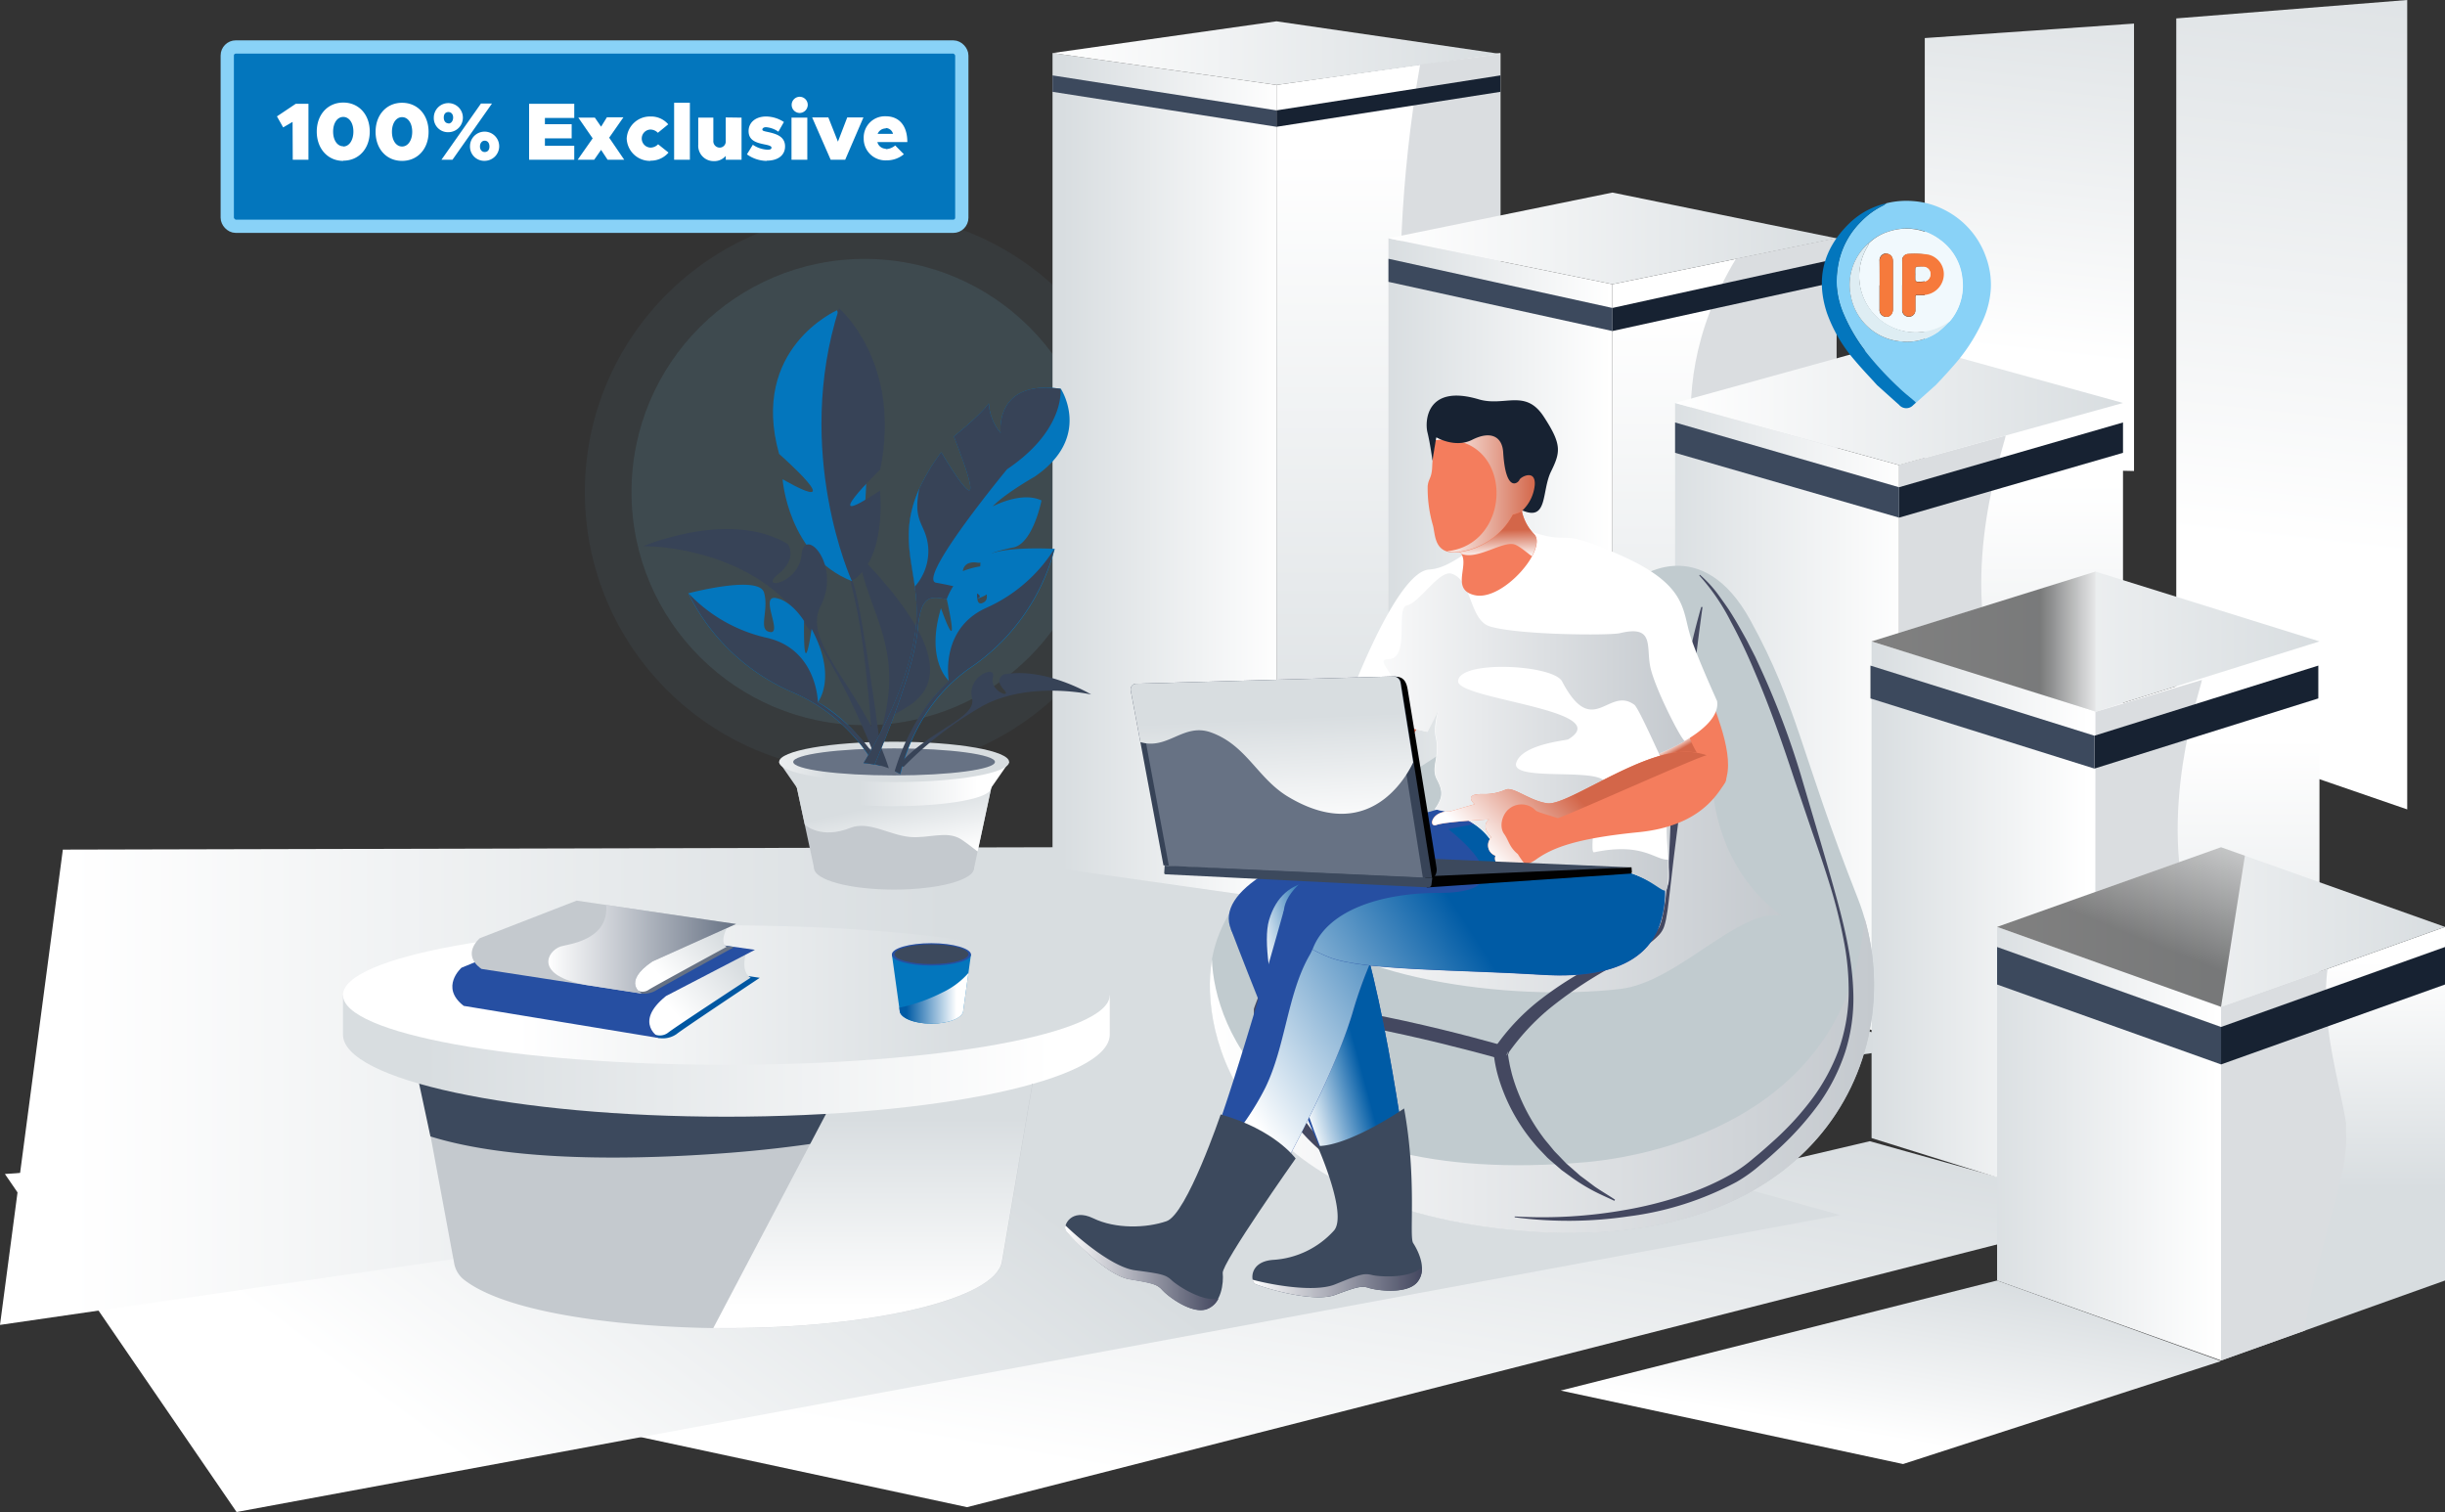
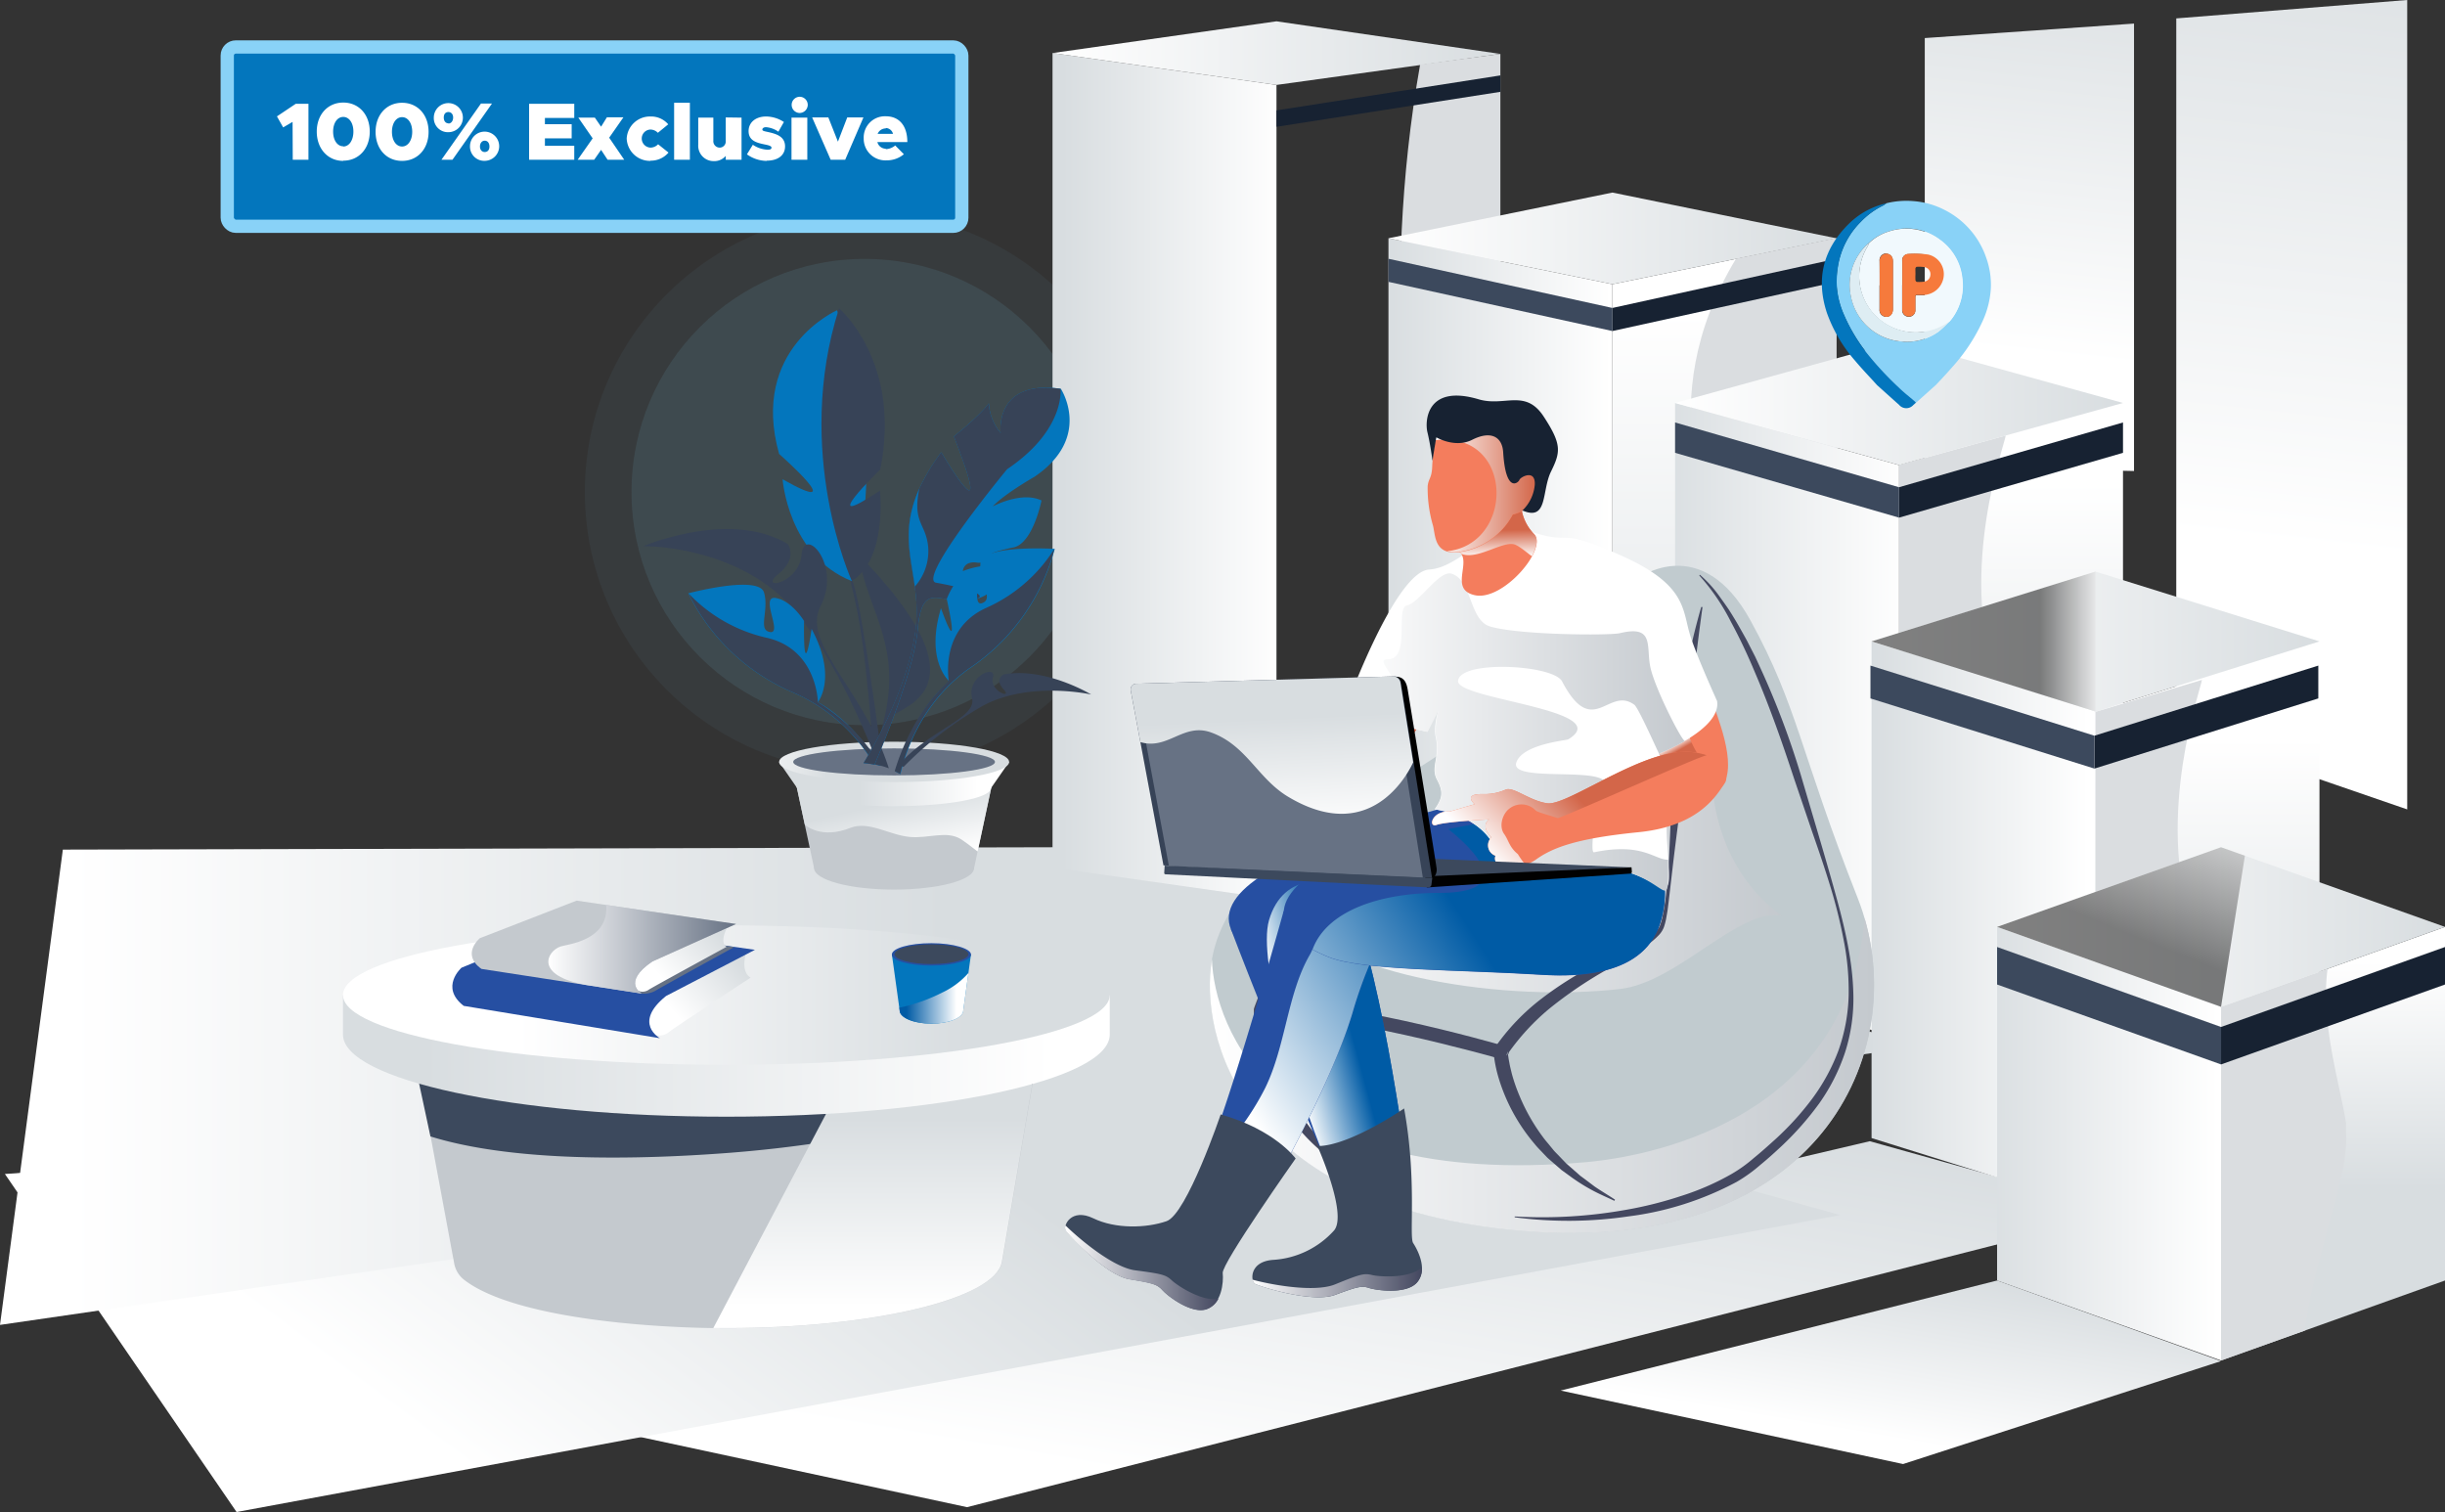
<svg xmlns="http://www.w3.org/2000/svg" xmlns:xlink="http://www.w3.org/1999/xlink" id="Layer_1" data-name="Layer 1" viewBox="0 0 443.9 274.51">
  <rect x="0" y="0" width="443.9" height="274.51" fill="#333333" stroke="none" />
  <defs>
    <style>.cls-1,.cls-2,.cls-68{fill:#89d2f7;}.cls-1{opacity:0.1;}.cls-1,.cls-2,.cls-24,.cls-28{isolation:isolate;}.cls-2{opacity:0.05;}.cls-3{fill:url(#linear-gradient);}.cls-4{fill:url(#linear-gradient-2);}.cls-5{fill:url(#linear-gradient-3);}.cls-6{fill:url(#linear-gradient-4);}.cls-7{fill:url(#linear-gradient-5);}.cls-8{fill:url(#linear-gradient-6);}.cls-9{fill:url(#linear-gradient-7);}.cls-10{fill:url(#linear-gradient-8);}.cls-11{fill:url(#linear-gradient-9);}.cls-12{fill:#dadde0;}.cls-13{fill:#172232;}.cls-14{fill:#3c495d;}.cls-15{fill:url(#linear-gradient-10);}.cls-16{fill:url(#linear-gradient-11);}.cls-17{fill:url(#linear-gradient-12);}.cls-18{fill:url(#linear-gradient-13);}.cls-19{fill:url(#linear-gradient-14);}.cls-20{fill:url(#linear-gradient-15);}.cls-21{fill:url(#linear-gradient-16);}.cls-22{fill:url(#linear-gradient-17);}.cls-23{fill:url(#linear-gradient-18);}.cls-24,.cls-28{opacity:0.5;}.cls-24{fill:url(#linear-gradient-19);}.cls-25{fill:url(#linear-gradient-20);}.cls-26{fill:url(#linear-gradient-21);}.cls-27{fill:url(#linear-gradient-22);}.cls-28{fill:url(#linear-gradient-23);}.cls-29{fill:#c4c9ce;}.cls-30{fill:url(#linear-gradient-24);}.cls-31{fill:url(#linear-gradient-25);}.cls-32{fill:url(#linear-gradient-26);}.cls-33{fill:url(#linear-gradient-27);}.cls-34{fill:#677284;}.cls-35{fill:#374357;}.cls-36{fill:#0376bd;}.cls-37{fill:#c1cbcf;}.cls-38{fill:url(#linear-gradient-28);}.cls-39{fill:url(#linear-gradient-29);}.cls-40{fill:#444860;}.cls-41{fill:#264fa2;}.cls-42{fill:url(#linear-gradient-30);}.cls-43{fill:url(#linear-gradient-31);}.cls-44{fill:url(#linear-gradient-32);}.cls-45{fill:url(#linear-gradient-33);}.cls-46{fill:url(#linear-gradient-34);}.cls-47{fill:#f47d5d;}.cls-48{fill:url(#linear-gradient-35);}.cls-49{fill:url(#linear-gradient-36);}.cls-50{fill:#fff;}.cls-51{fill:url(#linear-gradient-37);}.cls-52{fill:url(#linear-gradient-38);}.cls-53{fill:url(#linear-gradient-39);}.cls-54{fill:url(#linear-gradient-40);}.cls-55{fill:url(#linear-gradient-41);}.cls-56{fill:#010101;}.cls-57{fill:url(#linear-gradient-42);}.cls-58{fill:url(#linear-gradient-43);}.cls-59{fill:url(#linear-gradient-44);}.cls-60{fill:url(#linear-gradient-45);}.cls-61{fill:url(#linear-gradient-46);}.cls-62{fill:#0057a2;}.cls-63{fill:url(#linear-gradient-47);}.cls-64{fill:url(#linear-gradient-48);}.cls-65{fill:url(#linear-gradient-49);}.cls-66{fill:url(#linear-gradient-50);}.cls-67{fill:none;stroke:#89d2f7;stroke-width:2.41px;}.cls-69{fill:#9be59d;}.cls-70{fill:#f1f9fd;}.cls-71{fill:#deedf3;}.cls-72{fill:#f67a3c;}.cls-73{fill:#eff8fc;}</style>
    <linearGradient id="linear-gradient" x1="341.41" y1="15.09" x2="347.03" y2="48.29" gradientTransform="matrix(1, 0, 0, -1, 0, 276)" gradientUnits="userSpaceOnUse">
      <stop offset="0" stop-color="#fff" />
      <stop offset="0.95" stop-color="#d8dde0" />
    </linearGradient>
    <linearGradient id="linear-gradient-2" x1="243.69" y1="1.76" x2="258.31" y2="88.12" xlink:href="#linear-gradient" />
    <linearGradient id="linear-gradient-3" x1="114.32" y1="-12.42" x2="177.4" y2="72.46" xlink:href="#linear-gradient" />
    <linearGradient id="linear-gradient-4" x1="12.86" y1="78.82" x2="180.09" y2="78.82" xlink:href="#linear-gradient" />
    <linearGradient id="linear-gradient-5" x1="413.47" y1="177.16" x2="427.15" y2="301.45" gradientTransform="matrix(1, 0, 0, -1, 0, 276)" gradientUnits="userSpaceOnUse">
      <stop offset="0" stop-color="#fff" />
      <stop offset="1" stop-color="#d8dde0" />
    </linearGradient>
    <linearGradient id="linear-gradient-6" x1="366.47" y1="211.85" x2="375.18" y2="291.01" xlink:href="#linear-gradient-5" />
    <linearGradient id="linear-gradient-7" x1="252.08" y1="248.71" x2="252.08" y2="121.49" xlink:href="#linear-gradient-5" />
    <linearGradient id="linear-gradient-8" x1="233.12" y1="189.55" x2="192.88" y2="189.55" xlink:href="#linear-gradient-5" />
    <linearGradient id="linear-gradient-9" x1="191.09" y1="266.36" x2="272.41" y2="266.36" xlink:href="#linear-gradient-5" />
    <linearGradient id="linear-gradient-10" x1="313.07" y1="219.16" x2="313.07" y2="113.8" xlink:href="#linear-gradient-5" />
    <linearGradient id="linear-gradient-11" x1="292.51" y1="167.25" x2="251.7" y2="167.25" xlink:href="#linear-gradient-5" />
    <linearGradient id="linear-gradient-12" x1="252.08" y1="232.72" x2="333.4" y2="232.72" xlink:href="#linear-gradient-5" />
    <linearGradient id="linear-gradient-13" x1="365.11" y1="188.38" x2="365.11" y2="106.2" xlink:href="#linear-gradient-5" />
    <linearGradient id="linear-gradient-14" x1="346.31" y1="145.23" x2="300.49" y2="145.23" xlink:href="#linear-gradient-5" />
    <linearGradient id="linear-gradient-15" x1="304.12" y1="202.82" x2="385.44" y2="202.82" xlink:href="#linear-gradient-5" />
    <linearGradient id="linear-gradient-16" x1="400.78" y1="141.96" x2="400.78" y2="70.08" xlink:href="#linear-gradient-5" />
    <linearGradient id="linear-gradient-17" x1="379.12" y1="108.11" x2="339.43" y2="108.11" xlink:href="#linear-gradient-5" />
    <linearGradient id="linear-gradient-18" x1="339.79" y1="159.53" x2="421.11" y2="159.53" xlink:href="#linear-gradient-5" />
    <linearGradient id="linear-gradient-19" x1="381.8" y1="159.53" x2="370.37" y2="159.53" gradientTransform="matrix(1, 0, 0, -1, 0, 276)" gradientUnits="userSpaceOnUse">
      <stop offset="0" stop-color="#fff" />
      <stop offset="1" stop-color="#010101" />
    </linearGradient>
    <linearGradient id="linear-gradient-20" x1="423.57" y1="101.46" x2="423.57" y2="60.3" xlink:href="#linear-gradient-5" />
    <linearGradient id="linear-gradient-21" x1="402.68" y1="68.36" x2="358.99" y2="68.36" xlink:href="#linear-gradient-5" />
    <linearGradient id="linear-gradient-22" x1="362.58" y1="107.69" x2="443.9" y2="107.69" xlink:href="#linear-gradient-5" />
    <linearGradient id="linear-gradient-23" x1="398.17" y1="138.43" x2="385.42" y2="106.71" xlink:href="#linear-gradient-19" />
    <linearGradient id="linear-gradient-24" x1="165.75" y1="84.45" x2="163.22" y2="95.85" gradientTransform="matrix(1, 0, 0, -1, 0.06, 241.24)" xlink:href="#linear-gradient-5" />
    <linearGradient id="linear-gradient-25" x1="177.49" y1="100.45" x2="155.93" y2="100.45" gradientTransform="matrix(1, 0, 0, -1, 0.06, 241.24)" xlink:href="#linear-gradient-5" />
    <linearGradient id="linear-gradient-26" x1="177.56" y1="132.89" x2="156" y2="132.89" xlink:href="#linear-gradient-5" />
    <linearGradient id="linear-gradient-27" x1="133.18" y1="102.92" x2="150.1" y2="102.92" gradientTransform="matrix(1, 0, 0, -1, 0.06, 241.24)" xlink:href="#linear-gradient-5" />
    <linearGradient id="linear-gradient-28" x1="219.59" y1="45.96" x2="340.19" y2="45.96" gradientTransform="matrix(1, 0, 0, -1, 0.06, 241.24)" gradientUnits="userSpaceOnUse">
      <stop offset="0" stop-color="#fff" />
      <stop offset="1" stop-color="#c4c9ce" />
    </linearGradient>
    <linearGradient id="linear-gradient-29" x1="231.8" y1="90.1" x2="323.5" y2="90.1" xlink:href="#linear-gradient-28" />
    <linearGradient id="linear-gradient-30" x1="233.59" y1="50.98" x2="245.26" y2="54.13" gradientTransform="matrix(1, 0, 0, -1, 0.06, 241.24)" gradientUnits="userSpaceOnUse">
      <stop offset="0" stop-color="#fff" />
      <stop offset="1" stop-color="#005ba5" />
    </linearGradient>
    <linearGradient id="linear-gradient-31" x1="227.3" y1="8.43" x2="258.05" y2="8.43" gradientTransform="matrix(1, 0, 0, -1, 0.06, 241.24)" gradientUnits="userSpaceOnUse">
      <stop offset="0" stop-color="#fff" />
      <stop offset="1" stop-color="#444860" />
    </linearGradient>
    <linearGradient id="linear-gradient-32" x1="224.62" y1="42.26" x2="268.24" y2="70.48" xlink:href="#linear-gradient-30" />
    <linearGradient id="linear-gradient-33" x1="224.02" y1="42.98" x2="267.69" y2="71.24" xlink:href="#linear-gradient-30" />
    <linearGradient id="linear-gradient-34" x1="193.31" y1="11.06" x2="221.21" y2="11.06" xlink:href="#linear-gradient-31" />
    <linearGradient id="linear-gradient-35" x1="306.37" y1="107.82" x2="307.19" y2="106.36" gradientTransform="matrix(1, 0, 0, -1, 0.06, 241.24)" gradientUnits="userSpaceOnUse">
      <stop offset="0" stop-color="#fff" />
      <stop offset="1" stop-color="#d36649" />
    </linearGradient>
    <linearGradient id="linear-gradient-36" x1="220.42" y1="82.45" x2="242.35" y2="102.82" xlink:href="#linear-gradient-35" />
    <linearGradient id="linear-gradient-37" x1="260.92" y1="112.69" x2="261.65" y2="112.69" xlink:href="#linear-gradient-28" />
    <linearGradient id="linear-gradient-38" x1="244.48" y1="108.35" x2="305.78" y2="108.35" xlink:href="#linear-gradient-28" />
    <linearGradient id="linear-gradient-39" x1="271.06" y1="139.93" x2="270.95" y2="144.94" xlink:href="#linear-gradient-35" />
    <linearGradient id="linear-gradient-40" x1="260.53" y1="151.63" x2="278.87" y2="151.63" xlink:href="#linear-gradient-35" />
    <linearGradient id="linear-gradient-41" x1="271.17" y1="84.6" x2="284.74" y2="98.17" xlink:href="#linear-gradient-35" />
    <linearGradient id="linear-gradient-42" x1="223.16" y1="171.06" x2="225.94" y2="149.12" gradientTransform="matrix(1, 0, 0, -1, 0.06, 241.24)" gradientUnits="userSpaceOnUse">
      <stop offset="0" stop-color="#fff" />
      <stop offset="1" stop-color="#677284" />
    </linearGradient>
    <linearGradient id="linear-gradient-43" x1="231.8" y1="89.76" x2="230.85" y2="110.79" gradientTransform="matrix(1, 0, 0, -1, 0.06, 241.24)" xlink:href="#linear-gradient-5" />
    <linearGradient id="linear-gradient-44" x1="158.9" y1="4.04" x2="158.9" y2="38.16" gradientTransform="matrix(1, 0, 0, -1, 0.06, 241.24)" xlink:href="#linear-gradient-5" />
    <linearGradient id="linear-gradient-45" x1="190.85" y1="49.52" x2="76.82" y2="49.52" gradientTransform="matrix(1, 0, 0, -1, 0.06, 241.24)" xlink:href="#linear-gradient-5" />
    <linearGradient id="linear-gradient-46" x1="93.89" y1="60.54" x2="175.57" y2="60.54" gradientTransform="matrix(1, 0, 0, -1, 0.06, 241.24)" xlink:href="#linear-gradient-5" />
    <linearGradient id="linear-gradient-47" x1="122.51" y1="57.19" x2="133.57" y2="66.85" gradientTransform="matrix(1, 0, 0, -1, 0.06, 241.24)" xlink:href="#linear-gradient-5" />
    <linearGradient id="linear-gradient-48" x1="119.91" y1="63.84" x2="129.79" y2="72.47" gradientTransform="matrix(1, 0, 0, -1, 0.06, 241.24)" xlink:href="#linear-gradient-5" />
    <linearGradient id="linear-gradient-49" x1="99.5" y1="68.9" x2="133.57" y2="68.9" xlink:href="#linear-gradient-42" />
    <linearGradient id="linear-gradient-50" x1="173.61" y1="59.99" x2="164.51" y2="59.99" xlink:href="#linear-gradient-30" />
  </defs>
  <circle class="cls-1" cx="156.98" cy="89.33" r="42.33" />
  <circle class="cls-2" cx="156.98" cy="89.33" r="50.8" />
  <polygon class="cls-3" points="283.35 252.46 345.51 265.8 403.24 247.11 362.58 232.48 283.35 252.46" />
  <polygon class="cls-4" points="113.4 260.28 175.57 273.63 385.52 220.08 339.47 207.19 113.4 260.28" />
  <polygon class="cls-5" points="0.89 213.14 42.95 274.51 334.09 220.6 245.57 195.83 0.89 213.14" />
  <polygon class="cls-6" points="11.41 154.25 0 240.54 350.06 189.71 191.06 153.82 11.41 154.25" />
  <polygon class="cls-7" points="395.11 132.51 437.04 146.95 437.04 0 395.11 3.34 395.11 132.51" />
  <polygon class="cls-8" points="349.45 84.71 387.44 85.51 387.44 4.28 349.45 6.91 349.45 84.71" />
-   <polygon class="cls-9" points="231.75 163.28 272.41 157.5 272.41 9.63 231.75 15.42 231.75 163.28" />
  <polygon class="cls-10" points="191.09 157.5 231.75 163.28 231.75 15.42 191.09 9.63 191.09 157.5" />
  <polygon class="cls-11" points="191.09 9.63 231.75 15.42 272.41 9.79 231.75 3.87 191.09 9.63" />
  <path class="cls-12" d="M258.3,96c6.53,20.34-6,48.67-6.23,64.37l20.33-2.91V9.8l-14.57,1.91C250.42,53.54,256.29,89.76,258.3,96Z" />
  <polygon class="cls-13" points="231.75 23.02 272.41 16.67 272.41 13.69 231.75 20.04 231.75 23.02" />
-   <polygon class="cls-14" points="191.09 16.67 231.75 23.02 231.75 20.04 191.09 13.69 191.09 16.67" />
  <polygon class="cls-15" points="292.74 174.24 333.4 165.91 333.4 43.26 292.74 51.6 292.74 174.24" />
  <polygon class="cls-16" points="252.08 165.91 292.74 174.24 292.74 51.6 252.08 43.26 252.08 165.91" />
  <polygon class="cls-17" points="252.08 43.26 292.74 51.6 333.4 43.26 292.74 34.96 252.08 43.26" />
  <path class="cls-12" d="M313.06,101.06c6.53,20.33.23,53.31,0,69l20.33-4.13V43.24L315.16,47C299.25,73.44,311.06,94.79,313.06,101.06Z" />
  <polygon class="cls-13" points="292.74 60.1 333.4 51.17 333.4 46.98 292.74 55.91 292.74 60.1" />
  <polygon class="cls-14" points="252.08 51.17 292.74 60.1 292.74 55.91 252.08 46.98 252.08 51.17" />
  <polygon class="cls-18" points="344.78 188.38 385.44 177.09 385.44 73.16 344.78 84.44 344.78 188.38" />
  <path class="cls-12" d="M364.15,79.07l-19.38,5.36v104l24.1-6.69c15.83-35.31-4.64-52.35-6.65-58.62C355.69,102.74,363.92,80.86,364.15,79.07Z" />
  <polygon class="cls-19" points="304.12 177.09 344.78 188.38 344.78 84.44 304.12 73.16 304.12 177.09" />
  <polygon class="cls-20" points="304.12 73.16 344.78 84.44 385.44 73.16 344.78 61.92 304.12 73.16" />
  <polygon class="cls-13" points="344.78 93.98 385.44 82.21 385.44 76.7 344.78 88.46 344.78 93.98" />
  <polygon class="cls-14" points="304.12 82.21 344.78 93.98 344.78 88.46 304.12 76.7 304.12 82.21" />
  <polygon class="cls-21" points="380.45 219.34 421.11 206.62 421.11 116.45 380.45 129.18 380.45 219.34" />
  <polygon class="cls-22" points="339.79 206.62 380.45 219.34 380.45 129.18 339.79 116.45 339.79 206.62" />
  <polygon class="cls-23" points="339.79 116.45 380.45 129.18 421.11 116.45 380.45 103.77 339.79 116.45" />
  <polygon class="cls-24" points="380.45 129.18 380.45 103.77 339.79 116.45 380.45 129.18" />
  <path class="cls-12" d="M399.77,123.44l-19.32,5.8v90.1l18.33-5.75c15.82-21.15,1.12-39.44-.89-45.71C391.36,147.57,399.54,125.24,399.77,123.44Z" />
  <polygon class="cls-13" points="380.25 139.54 420.9 126.8 420.9 120.84 380.25 133.57 380.25 139.54" />
  <polygon class="cls-14" points="339.59 126.8 380.25 139.54 380.25 133.57 339.59 120.84 339.59 126.8" />
  <polygon class="cls-25" points="403.24 247 443.9 232.48 443.9 168.28 403.24 182.79 403.24 247" />
  <path class="cls-12" d="M425.94,203.93c-.18-1.17-.41-2.33-.65-3.48-1.32-6.39-2.86-12.62-3-19.2a35.4,35.4,0,0,1,.29-5.35l-19.33,6.9V247l15.21-5.43c1.18-9.6,4.64-19,6.7-28.38.14-.6.26-1.2.38-1.81a1.61,1.61,0,0,1,.07-.52c.17-1.35.32-2.7.38-4.05A25.17,25.17,0,0,1,425.94,203.93Z" />
  <polygon class="cls-26" points="362.58 232.48 403.24 247 403.24 182.79 362.58 168.28 362.58 232.48" />
  <polygon class="cls-27" points="362.58 168.28 403.24 182.79 443.9 168.28 403.24 153.82 362.58 168.28" />
  <polygon class="cls-28" points="362.58 168.28 403.24 182.79 407.57 155.36 403.24 153.82 362.58 168.28" />
  <polygon class="cls-13" points="403.24 193.25 443.9 178.74 443.9 171.93 403.24 186.45 403.24 193.25" />
  <polygon class="cls-14" points="362.58 178.74 403.24 193.25 403.24 186.45 362.58 171.93 362.58 178.74" />
  <path class="cls-29" d="M162.33,153.69c-8,0-14.53,1.75-14.53,3.91s6.5,3.91,14.53,3.91,14.52-1.75,14.52-3.91S170.35,153.69,162.33,153.69Z" />
  <path class="cls-29" d="M147.82,157.69h0c0,.52,6.5,1,14.51,1s14.5-.43,14.5-1h0l3.59-16.75H144.23Z" />
  <path class="cls-30" d="M146.12,149.73c.16.11,2.95,2.69,8.3.56,3.26-1.29,7,1.28,10.66,1.65,3.48.35,6.74-1.23,9.41.43.45.28,1.85,1.31,3,2.22l2.92-13.65H144.23Z" />
  <path class="cls-31" d="M144.84,143.24c0-1.1,7.83-2,17.49-2s17.48.89,17.48,2l3.4-4.9H141.44Z" />
  <ellipse class="cls-32" cx="162.33" cy="143.11" rx="17.56" ry="3.26" />
  <path class="cls-33" d="M162.33,134.66c-11.54,0-20.88,1.64-20.88,3.67s9.34,3.66,20.88,3.66,20.88-1.64,20.88-3.66S173.86,134.66,162.33,134.66Z" />
  <path class="cls-34" d="M162.33,135.87c-10.12,0-18.32,1.1-18.32,2.46s8.2,2.45,18.32,2.45,18.31-1.1,18.31-2.45S172.44,135.87,162.33,135.87Z" />
  <path class="cls-35" d="M154.39,105.39c1.8,7.43,2.78,12.81,4.33,33.37l1.44-.71s-3.82-29.63-5.5-32.88S154.36,105.24,154.39,105.39Z" />
  <path class="cls-36" d="M141.45,82.41s13.37,11.79.63,4.6c0,0,1,13.89,12.57,18.49,0,0,7.52-23.72-2.7-49.17C152,56.33,136.06,63.24,141.45,82.41Z" />
  <path class="cls-35" d="M159.8,85.24c4-19.49-7.46-29.27-7.46-29.27-8.36,26.12,2.31,49.5,2.31,49.5,6.45-3.88,5.12-16.41,5.12-16.41C147.57,97.17,159.8,85.24,159.8,85.24Z" />
  <path class="cls-35" d="M149,110c3.81-7.5-3-14.65-3.47-9.3s-7.93,6.54-4.24,3.54S143,98.76,143,98.76c-10.47-6.29-26.19.4-26.19.4s18.18-.29,28.27,12.66c6.82,8.75,11.83,20.43,14.36,27.08a14.33,14.33,0,0,1,1.93.59C156.74,124.94,145.45,116.94,149,110Z" />
  <path class="cls-35" d="M160.06,132.39c-.5,1.81-1.6,3.91-2.44,6.21a4.16,4.16,0,0,1,.86.13c1-2.72,2.38-6.58,2.7-8,.53-2.37,20.1-4-5.38-30.12C157.73,111.73,164.26,117.42,160.06,132.39Z" />
  <path class="cls-36" d="M148.49,127.48s3.61-4.45-1.14-13.29c0,0-1.52,10.81-1.37-1.45,0,0-2.24-3.71-5.16-4.17s1.31,6.52-1,6.18-.14-3.93-1.11-7.18-13.75.15-13.75.15a37.67,37.67,0,0,0,18.84,17.93,31.63,31.63,0,0,1,14.88,13.11c.4.08.79.18,1.17.28C157.48,135.29,153.64,130.35,148.49,127.48Z" />
  <path class="cls-35" d="M148.49,127.48s-.13-9.61-9.29-11.69A28,28,0,0,1,125,107.72a37.67,37.67,0,0,0,18.84,17.93,31.63,31.63,0,0,1,14.88,13.11c.43.09.84.19,1.25.3A35,35,0,0,0,148.49,127.48Z" />
  <path class="cls-36" d="M181.67,78.61a9.1,9.1,0,0,1-2.14-5.37c-1.68,2.28-6.34,6-6.34,6,7.87,20.17-2.3,2.87-2.3,2.87-11,14.93-2.92,20.55-4.73,32.8-1.49,10.07-7.34,20.31-9.38,23.64a16.88,16.88,0,0,1,2,.28c2-4.69,7.19-17.38,7.85-24.69.83-9.09,4.22-4.15,9.8-5.2s5.46-5.85,5.46-5.85c-3.09-1.12-7.08.6-7.08.6s.07-1.81,2.43-1.57a2.44,2.44,0,0,0,2.83-1.61s.36-.39,3.92-1.12,5.1-8.53,5.1-8.53c-3.67-1.74-8.86,1.09-8.86,1.09,2-2.2,7.55-5.37,7.55-5.37,10.64-7.16,4.82-16,4.82-16C180.44,68.89,181.67,78.61,181.67,78.61Z" />
  <path class="cls-35" d="M181.67,78.61a9.15,9.15,0,0,1-2.15-5.37c-1.67,2.28-6.34,6-6.34,6,7.88,20.17-2.29,2.87-2.29,2.87a37.21,37.21,0,0,0-4,6.63h0c-3.21,7.15-1.6,12-.82,17.79a28.7,28.7,0,0,1,.07,8.38c-1.49,10.07-7.34,20.31-9.37,23.64a16.88,16.88,0,0,1,2,.28c2-4.7,7.19-17.38,7.85-24.68.83-9.1,4.22-4.16,9.8-5.21s-6.58-3.17-6.58-3.17c-3.09-1.12,13-20.58,13-20.58,10.64-7.16,9.7-14.6,9.7-14.6C180.44,68.89,181.67,78.61,181.67,78.61Z" />
  <path class="cls-36" d="M166.91,88.7c-3.21,7.15-1.6,12-.82,17.79a9.66,9.66,0,0,0,2.43-7.13C168.14,95,165.6,95,166.91,88.7Z" />
  <path class="cls-36" d="M178,102.24c-.31,3.38,2.54,6.45.33,7.25s.56-6.89-2.21-5.86-4.23,5.12-4.23,5.12c2.58,12-1.05,1.68-1.05,1.68-2.9,9.61,1.52,13.26,1.52,13.26-5.6,4.8-8.55,12.35-9.8,16.38q.48.23.93.48c1-4.37,4.16-13.58,13.11-19.58a37.68,37.68,0,0,0,14.9-21.32S178.26,98.83,178,102.24Z" />
  <path class="cls-35" d="M179.06,110.36c-8.57,3.86-6.79,13.3-6.79,13.3-5.86,5.27-8.67,12.47-9.84,16.36.33.15.65.32,1,.5,1-4.37,4.16-13.58,13.11-19.58a37.68,37.68,0,0,0,14.9-21.32A28.13,28.13,0,0,1,179.06,110.36Z" />
  <path class="cls-35" d="M182.16,122.47s-1.66.86.06,2.7-2.64.29-1.95-2.18-4.77-.15-3.8,3.74c.93,3.69-7.87,5.82-13.29,12.15.29.12.58.23.86.36a65.71,65.71,0,0,1,14.49-11.15c8.51-4.51,19.58-2,19.58-2S189.69,121,182.16,122.47Z" />
  <path class="cls-37" d="M317.77,112.58c-8.65-15.71-20.33-8.91-23.5-4.9-28.88,36.52-68.08,41.21-73.93,65-3.17,12.89,2.94,46.26,56,50.76,55.14,4.68,71.34-34.06,60.92-60.43S326.42,128.29,317.77,112.58Z" />
  <path class="cls-38" d="M287.88,211c-57,4.93-67.41-24.65-67.85-36.79-2.36,13.79,5.18,44.93,56.33,49.27,52.63,4.46,69.78-30.62,62.17-56.76C335.2,206.06,293.85,210.48,287.88,211Z" />
  <path class="cls-39" d="M310.72,139.85c-.44-23.45-12.78-21.46-31.51-6.68s-24.62,22.32-36.15,22.07-12.3,7.88-10.4,10.11c10.41,12.28,41.12,16.53,61.49,14.2,10.52-1.21,21.64-14.9,29.41-13.27C323.6,166.24,311.06,158.84,310.72,139.85Z" />
  <path class="cls-40" d="M327,140.88a150.47,150.47,0,0,0-7.24-19.27l-1.09-2.37-1.18-2.3c-.38-.77-.81-1.51-1.23-2.26s-.84-1.5-1.29-2.24-.89-1.47-1.38-2.18-1-1.41-1.49-2.1a21.83,21.83,0,0,0-3.49-3.82l-.1.13a38.45,38.45,0,0,1,5.73,8.39c1.62,3,3.07,6.08,4.38,9.22,2.68,6.26,4.94,12.7,7.07,19.18L329,151c1.13,3.23,2.24,6.46,3.24,9.73a91.6,91.6,0,0,1,2.48,9.92,47.16,47.16,0,0,1,.91,10.13,32.33,32.33,0,0,1-1.83,9.88,35.58,35.58,0,0,1-4.78,8.8,52.36,52.36,0,0,1-6.8,7.47c-1.25,1.13-2.51,2.26-3.83,3.33a25.75,25.75,0,0,1-4.05,2.9,47,47,0,0,1-9.21,4,69.44,69.44,0,0,1-9.84,2.47A86.12,86.12,0,0,1,275,220.85V221a74.59,74.59,0,0,0,20.57-.15,56.57,56.57,0,0,0,19.72-6.27,27.4,27.4,0,0,0,4.28-3.07c1.34-1.09,2.62-2.25,3.88-3.43a54.81,54.81,0,0,0,6.87-7.8A35.2,35.2,0,0,0,335,191a32,32,0,0,0,1.49-10.28c-.12-6.94-1.9-13.63-3.75-20.21S328.92,147.44,327,140.88Z" />
  <path class="cls-40" d="M273.6,191.7c.09-.13.19-.24.27-.37s0-.29-.05-.42Z" />
  <path class="cls-40" d="M304.39,133.8c-1,8-1,16-1.49,24-.15,2-.32,4-.6,6l-.24,1.44c-.09.48-.19,1-.29,1.45a10.65,10.65,0,0,1-.41,1.36,3,3,0,0,1-.76,1.08,22,22,0,0,1-5,3.08c-1.78.89-3.6,1.74-5.4,2.65a64.47,64.47,0,0,0-10.33,6.45,39.27,39.27,0,0,0-8.51,8.94h0a1.2,1.2,0,0,0-.2.76,24.3,24.3,0,0,0,.9,4.63,33.23,33.23,0,0,0,6.52,12c.47.6,1,1.12,1.53,1.68l.79.83c.28.26.57.5.85.75l1.71,1.49,1.83,1.33a33.26,33.26,0,0,0,3.81,2.38c1.32.71,2.7,1.3,4,1.91l.11-.21c-1.23-.83-2.51-1.56-3.72-2.4l-1.75-1.32-.88-.65-.82-.73-1.64-1.43-1.51-1.57c-.25-.26-.51-.51-.75-.78l-.69-.84c-.44-.56-.94-1.09-1.35-1.68a34.92,34.92,0,0,1-4.23-7.45,31.54,31.54,0,0,1-1.39-4c-.16-.69-.35-1.38-.46-2.07-.11-.53-.19-1.08-.25-1.59-.08.13-.18.24-.27.37l.22-.79a1.24,1.24,0,0,0,.05.42,41.64,41.64,0,0,1,7.55-8.19,75.39,75.39,0,0,1,9.75-6.68l5.16-3.07c.87-.52,1.73-1,2.57-1.62a13.21,13.21,0,0,0,2.41-2,4.36,4.36,0,0,0,.88-1.4,11.74,11.74,0,0,0,.4-1.52l.26-1.5.19-1.5.7-6c.92-8,2.13-15.9,2.78-23.85s1.59-15.84,2.68-23.75l-.24,0A130.71,130.71,0,0,0,304.39,133.8Z" />
  <path class="cls-40" d="M291.53,119a55.09,55.09,0,0,1-3,5.34,97.57,97.57,0,0,1-7.11,9.9q-3.9,4.71-8.06,9.22a116.66,116.66,0,0,1-8.71,8.66c-1.54,1.33-3.14,2.62-4.79,3.85a28.05,28.05,0,0,1-5.2,3.13,27,27,0,0,1-2.92.83c-1,.25-2,.52-3,.84a32,32,0,0,0-5.78,2.47,29.57,29.57,0,0,0-9.39,8.52,45.15,45.15,0,0,0-5.86,11.2h0a1.2,1.2,0,0,0-.07.42,28,28,0,0,0,.55,5,41.61,41.61,0,0,0,1.21,4.8,36.81,36.81,0,0,0,4.28,8.89,32.8,32.8,0,0,0,6.59,7.27,28.28,28.28,0,0,0,4,2.78,34.39,34.39,0,0,0,4.34,2.16l.1-.22a42.41,42.41,0,0,1-4-2.63c-.64-.46-1.25-1-1.85-1.48a23.05,23.05,0,0,1-1.76-1.57,37.07,37.07,0,0,1-3.13-3.5,40.42,40.42,0,0,1-2.62-3.87,38.37,38.37,0,0,1-3.63-8.55,37,37,0,0,1-1-4.53c-.13-.76-.23-1.53-.3-2.29s-.13-1.4-.15-2l-.09.23.08-.44v.21a48.7,48.7,0,0,1,5.23-10.52,30.39,30.39,0,0,1,8.4-8.36,28.72,28.72,0,0,1,5.33-2.78c1.88-.77,3.84-1.28,5.84-2.06a20.58,20.58,0,0,0,2.74-1.56c.88-.57,1.72-1.17,2.56-1.77,1.68-1.2,3.31-2.48,4.94-3.75,6.5-5.09,12.78-10.63,17.85-17.25,1.28-1.64,2.52-3.32,3.65-5.07a59.34,59.34,0,0,0,3.18-5.38,46.25,46.25,0,0,0,2.53-5.72,34.57,34.57,0,0,0,1.55-6l-.23,0A48.17,48.17,0,0,1,291.53,119Z" />
  <path class="cls-40" d="M230.15,183.85l.09-.23v-.21Z" />
  <path class="cls-40" d="M228.79,182.24l.28,2.41c11.74-1.39,42.8,7.45,43.12,7.54l.67-2.35C271.56,189.43,241.06,180.75,228.79,182.24Z" />
  <path class="cls-41" d="M274.54,145.62c-7.25-2-25.35,5-36.11,8.92-13.52,4.89-21.59,12.61-9.25,19.53,5.75,3.23,26.91-3.2,39.93-.08s17.65-2.53,19.24-6.6C292.24,157.41,281.78,147.59,274.54,145.62Z" />
  <path class="cls-41" d="M223.46,168.64s7.92,21,19.17,46.72c0,0,7.53,1.14,12.93-3,0,0-5.55-42-11.6-50.23C240.76,157.81,223.46,168.64,223.46,168.64Z" />
  <path class="cls-42" d="M230.39,167.08c-2.12,7.35,4.86,31.44,12.24,48.28,0,0,7.53,1.14,12.93-3,0,0-5.55-42-11.6-50.23C241.92,159.38,233,158.07,230.39,167.08Z" />
  <path class="cls-14" d="M254.92,201.24s-9.91,6.85-15.73,6.83c0,0,5.54,12.41,3,15.34a16.2,16.2,0,0,1-11,5.32c-4.46.29-4.14,3.91-3.32,4.36s10.34,3.54,14.52,2,4.87-1.68,6.19-1.25,6.75,1.2,8.69-1,.28-5.65-.69-7.14C255.77,224.6,257.31,214.32,254.92,201.24Z" />
  <path class="cls-43" d="M249.06,231.47c-1.42-.34-2.16-.13-6.64,1.7-4,1.64-12.59-.15-15-.84a1.16,1.16,0,0,0,.43.76c.83.45,10.35,3.54,14.52,2s4.87-1.68,6.19-1.25,6.75,1.2,8.68-1a3.94,3.94,0,0,0,.92-2.73C255.83,232.18,250.4,231.81,249.06,231.47Z" />
  <path class="cls-41" d="M218.23,212.06s4.51,5.73,11.3,6.14c0,0,11.75-20.14,16-34.22a77.65,77.65,0,0,1,4.44-11.8l-16.91-6.8S223.06,201.49,218.23,212.06Z" />
  <path class="cls-44" d="M237.73,173.47c-4,7-4.33,16.47-8,24a49,49,0,0,1-7.6,11c-1.17,1.34-2.37,2.66-3.49,4,1.24,1.37,5.29,5.34,10.9,5.68,0,0,11.75-20.14,16-34.22a77.65,77.65,0,0,1,4.44-11.8L238.7,167.6A8.25,8.25,0,0,1,237.73,173.47Z" />
  <path class="cls-41" d="M291,147.72c-7.34-1.53-36.85,3.55-47.36,8.09-13.2,5.7-14.14,13.29-2.32,18,6.13,2.42,23.46,2.23,38.66,3.18,15.91,1,20.08-5.14,21.42-9.3C304.65,157.46,298.32,149.24,291,147.72Z" />
  <path class="cls-45" d="M291,147.72c-4.38-.91-16.63.53-28.05,2.8.13.2,15.49,11.59-1.71,11.59-10.75,0-20.38,3.27-22.94,10.26a29.24,29.24,0,0,0,3,1.4c6.13,2.42,23.46,2.23,38.66,3.18,15.91,1,20.08-5.14,21.42-9.3C304.65,157.46,298.32,149.24,291,147.72Z" />
  <path class="cls-14" d="M221.62,202.33s-6.14,18.1-9.83,19.38-9.27,1.43-13.29-.52-5.54,1.36-5,2.16,7.2,8.19,11.56,8.89,5.06.94,6,2,5.28,4.38,8,3.42,3.11-4.77,2.93-6.54,13.24-20.79,13.24-20.79S231.48,205.1,221.62,202.33Z" />
  <path class="cls-46" d="M212.73,232.44c-1.07-1-1.82-1.18-6.62-1.81-4.27-.54-10.87-6.35-12.66-8.15a1.19,1.19,0,0,0,0,.87c.5.8,7.24,8.19,11.63,8.93s5.06.94,6,2,5.28,4.38,8,3.42a3.83,3.83,0,0,0,2.14-1.93C218.29,236.41,213.75,233.4,212.73,232.44Z" />
  <path class="cls-47" d="M299.13,132.52c3,6.27,6.63,13.36,11.91,11.34s1.38-12.06.25-15.33C308.26,119.82,296.15,126.24,299.13,132.52Z" />
  <path class="cls-48" d="M309.39,138.45A14.51,14.51,0,0,1,306.8,134a10.38,10.38,0,0,1-.26-2.72c0-.89-.23-1.8-.29-2.71a3.54,3.54,0,0,1,2.6-3.4c-4.53-3-12.15,2.24-9.72,7.35,3,6.27,6.63,13.36,11.91,11.34a3.76,3.76,0,0,0,2-1.68A21.13,21.13,0,0,1,309.39,138.45Z" />
  <path class="cls-47" d="M254.36,115.79a33,33,0,0,0-11.44,17.45c-6.11,3.67-8.5,9.8-12.52,12.58,0,0-8.35,1.42-9.84,2.28s-2.5,5.28-1.59,6.76a2.06,2.06,0,0,0,2.7.16s.11,2.2,3,1.46a1.84,1.84,0,0,0,2.15,1.44l.22-.06s2.42,1.06,3.89-.05,3.38-5.93,6.65-7.63,9.76-4.15,12.42-7.12,3.11-4.59,4.38-6.66c2-3.18,3.89-4.64,7.88-13.51S254.36,115.79,254.36,115.79Z" />
  <path class="cls-49" d="M254.36,115.79a33.17,33.17,0,0,0-9.18,11.35,7,7,0,0,1,3.55,1.35c3,2.21,3.12,6.49,1.06,9.32-1.74,2.41-3.78,3.51-6.58,5.59-4,3-7.11,5.31-7.5,6.34-.59,1.57-3.72,3.59-5.25,4.18s-1.94,0-3.46-.68a21,21,0,0,1-4.87-2.83,6.42,6.42,0,0,1-1.76-2.18c-1.38,1.1-2.27,5.21-1.4,6.62a2.06,2.06,0,0,0,2.7.16s.11,2.2,3,1.46a1.84,1.84,0,0,0,2.15,1.44l.22-.06s2.42,1.06,3.89,0,3.38-5.93,6.65-7.63,9.76-4.15,12.42-7.12,3.11-4.59,4.38-6.66c2-3.18,3.89-4.64,7.88-13.51S254.36,115.79,254.36,115.79Z" />
  <path class="cls-50" d="M261.71,127.83a4.51,4.51,0,0,0-.44.77Z" />
  <path class="cls-50" d="M306.8,115.15c-1.37-4.58-.67-9.08-12.61-14.35s-8.28-1.76-15.94-4.18-12.62,6.4-18.78,6.78-15,24.72-15,24.72a77.69,77.69,0,0,0,14.36,4.66l2.41-4.18c.24-.5-1.12,2.87-.57,5.26.82,3.57-1,5.4.2,7.65s1.05,3.35-.42,5.44c0,0,7.62.82,10.68,6.42S285,155.83,294,157.92s9.65,8.07,8.68-4.91c-.55-7.3,1.81-7.29-1.51-16.2,0,0,11.41-4.38,10.57-9.54C311.74,127.24,307.92,118.91,306.8,115.15Z" />
  <path class="cls-51" d="M261.71,127.83a6.57,6.57,0,0,0-.73,1.45Z" />
  <path class="cls-52" d="M299.69,121.39c-.94-3.85.89-8-5.57-6.44-1.86.45-18.28.36-23.59-1.21-3.81-1.13-3.24-8.43-7-9.59-2.23-.69-5.83,5.3-8.12,5.77-2.09.43.7,9.75-3.39,9.75-2.29,0,.87,2.35,1.2,4.63,1,7-8.68,3.82-8.68,3.82a80.41,80.41,0,0,0,14.65,4.78l1.83-3.62c.34-.92-.72,2.66-.28,4.58.82,3.57-1,5.4.2,7.65s1.05,3.35-.42,5.44c0,0,7.62.82,10.68,6.42s13.89,2.46,22.84,4.55,8.9,8.23,8.81-1.84c-2.38.09-4.59-3.19-13.41-1.35-1,.2.94-7.48-1.82-4.48-1.54,1.68-8.5,4.92-9.29,3.38S293.8,143.5,291,141.55s-16.83.24-15.71-3.11,9.07-4,9.43-4.21c8.83-5.34-20.17-7.23-20-10.58.22-3.87,17.29-3,18.88.06,5.6,10.65,8.39.78,13.12,4.24.83.61,5.07,10.37,4.51,8.86a35,35,0,0,0,4.65-2.26C305.06,134,300.62,125.24,299.69,121.39Z" />
  <path class="cls-47" d="M276.13,91.53s-17.44,6.1-11.89,8.25c3.75,1.45-1.58,7.16,3.53,8.28S281,99.65,278.56,97A8.5,8.5,0,0,1,276.13,91.53Z" />
  <path class="cls-53" d="M276.13,91.53s-17.44,6.1-11.89,8.25a2.2,2.2,0,0,1,1,.75c2.94,1.21,7.45-2.29,9.66-1.71.89.24,2.47,1.65,3.22,2.16.9-1.66,1.17-3.18.41-4A8.52,8.52,0,0,1,276.13,91.53Z" />
  <path class="cls-47" d="M272.71,79c-3.3-.06-11.94.08-11.94.08a33.88,33.88,0,0,0-.74,5.4c-.06,2.41-.66,2.28-.83,3.75a24,24,0,0,0,.91,7c.55,1.74.08,5.65,4.93,5a13,13,0,0,0,9.6-6.78s4.25-.92,4.29-4.42C279,84.88,276,79,272.71,79Z" />
  <path class="cls-54" d="M272.71,79c-3.3-.06-11.94.08-11.94.08s-.08.33-.18.85a11.22,11.22,0,0,1,1.64-.13c12.71,0,12.39,19,.51,20.28a5.58,5.58,0,0,0,2.3.09,13,13,0,0,0,9.6-6.78s4.25-.92,4.29-4.42C279,84.88,276,79,272.71,79Z" />
  <path class="cls-13" d="M268.48,72.5c-9.52-2.83-9.82,4-9.32,6s.92,5.16.92,5.16c.23-1.66.69-4.26.69-4.26s3.39,2,6.48.46c3.53-1.79,5.5-.48,5.66,2.26.47,7.57,2.78,5.51,2.95,5s2.9-2,2.79.82a7.34,7.34,0,0,1-2.25,4.74c4.68,2,3.45-3.5,5.19-7.06s2-4.91-1.33-10S273.15,73.88,268.48,72.5Z" />
  <path class="cls-47" d="M303.2,136.78c-8.13,1.55-19.07,9.48-22.26,9.06s-6.21-3.09-7.58-2.48a9.5,9.5,0,0,1-4.07.81c-3.87-.1-1.55,1.84-1.55,1.84-.42.11-4.54,1.33-4.54,1.33-3.35-.16-3.94,3-2.37,2.42s9.54-1,9.54-1c-1.73,1.34.43,3.24.43,3.24a2,2,0,0,0,.7,3.36c-.82,2.45,4.34,2.85,7.38.68s7.42-3.84,18.59-4.95,14.24-6.85,15.64-8.85S311.32,135.24,303.2,136.78Z" />
  <path class="cls-55" d="M303.2,136.78c-8.13,1.55-19.07,9.48-22.26,9.06s-6.21-3.09-7.58-2.48a9.5,9.5,0,0,1-4.07.81c-3.87-.1-1.55,1.84-1.55,1.84-.42.11-4.54,1.33-4.54,1.33-3.35-.16-3.94,3-2.37,2.42s9.54-1,9.54-1c-1.73,1.34.43,3.24.43,3.24a2,2,0,0,0,.7,3.36c-.66,2,2.58,2.62,5.45,1.65a16.38,16.38,0,0,1-1.38-1.95,5.56,5.56,0,0,1-1.16-1.26c-.52-.76-.78-1.65-1.33-2.4-1-1.42-.29-3.69,1-4.63a3.56,3.56,0,0,1,4.72.36c.28.34,2.95,1,4,1.4.39.16,25.88-11.34,27.07-11.41A12.6,12.6,0,0,0,303.2,136.78Z" />
  <polygon class="cls-14" points="211.62 157.08 258.81 160.07 296.27 157.48 249.14 155.45 211.62 157.08" />
  <path class="cls-56" d="M258.74,159.1l.12,1.74a.34.34,0,0,0,.4.27h0l36.79-2.51c.13,0,.23-.17.22-.35l-.06-.78Z" />
  <path class="cls-56" d="M255.58,125.24c-.23-1.44-.75-2.44-2.36-2.39L259.11,160a2.14,2.14,0,0,0,1.72-2.31C260.61,156.05,256.84,132.92,255.58,125.24Z" />
  <path class="cls-35" d="M252.92,122.81l-46.64,1.32a1,1,0,0,0-1,1,1.11,1.11,0,0,0,0,.19l5.95,31.79L260,159.4l-5.66-35.48A1.32,1.32,0,0,0,252.92,122.81Z" />
  <path class="cls-57" d="M251.64,124.79l-44.14,1.07a1,1,0,0,0-.9,1.09s0,0,0,.06l5.62,30.23,46.11,2.13L253,125.88A1.25,1.25,0,0,0,251.64,124.79Z" />
  <path class="cls-58" d="M252.92,122.81l-46.64,1.32a1,1,0,0,0-1,1,1.11,1.11,0,0,0,0,.19l1.76,9.41c5,1.5,7.8-3.56,12.84-1.75,6.47,2.34,8.42,8.34,14,11.68,16,9.57,22.61-6.17,22.69-6.25l-2.32-14.52A1.33,1.33,0,0,0,252.92,122.81Z" />
  <path class="cls-14" d="M211.37,158.49a.23.23,0,0,0,.22.24h0l47.68,2.38a.57.57,0,0,0,.61-.48l.15-1.23-48.58-2.25Z" />
  <path class="cls-29" d="M82.47,229.41a4.88,4.88,0,0,0,1.78,2.93c9.51,7.4,37.27,9.17,52.37,8.74,22.86-.56,41.1-4.9,44.77-10.61a4.47,4.47,0,0,0,.62-1.84c.61-3.53,6.46-37.7,6.46-37.7L74.8,188.1Z" />
  <path class="cls-14" d="M178.41,180.06,76.59,187.8c0,.09-.1.2-.16.3a9.24,9.24,0,0,0-1.12,4.42,5.42,5.42,0,0,0,0,.57l2.84,13.23c12.07,3.77,30.75,4.75,54,3,23.55-1.8,43.51-6.82,55.32-12.51C187.46,196.8,179.06,180.4,178.41,180.06Z" />
  <path class="cls-59" d="M129.5,241.12h2.4c26.5,0,48.88-5.28,50-12.07h0l6.53-38.13h0v-.27H156.06Z" />
  <path class="cls-60" d="M62.27,187.83c0,8.23,31.17,14.91,69.6,14.91s69.61-6.68,69.61-14.91V180.7H62.27Z" />
  <path class="cls-61" d="M131.87,168c-38.43,0-69.6,5.67-69.6,12.66s31.17,12.66,69.6,12.66,69.61-5.67,69.61-12.66S170.31,168,131.87,168Z" />
-   <path class="cls-62" d="M119.71,188.47a4.39,4.39,0,0,0,3.11-.72c1-.84,15.12-10.23,15.12-10.23l-25.8-3.86S109.23,185.67,119.71,188.47Z" />
  <path class="cls-63" d="M135.45,173.05S113,180.7,118,187.2a2.45,2.45,0,0,0,3.29.29c1-.84,15-10,15-10S134.42,176.72,135.45,173.05Z" />
  <path class="cls-41" d="M83.79,175.69s-4,3.53.4,6.93l35.62,5.87s-5-2.74,1.11-7.66l16.14-8.39-33.78-4.77Z" />
  <path class="cls-34" d="M116.42,180.37a4.24,4.24,0,0,0,2.63-.53c1-.63,14.24-7.89,14.24-7.89l-21.41-3.24S108.17,178.24,116.42,180.37Z" />
  <path class="cls-64" d="M115.2,179.43a2,2,0,0,0,2.64.22c1-.63,14.08-7.75,14.08-7.75s-1.44-.6.17-3.63C132.06,168.24,111.77,174.44,115.2,179.43Z" />
  <path class="cls-29" d="M87.12,170.33s-3.5,2.88.29,5.58l29.09,4.48s-3.73-2,1.94-5.83l15.17-6.8-28.92-4.25Z" />
  <path class="cls-65" d="M101.77,171.84c-2.46.84-4.91,5.28,4.75,7l10,1.54s-3.73-2,1.94-5.83l15.17-6.8-23.57-3.45C110.59,170.79,103,171.43,101.77,171.84Z" />
  <path class="cls-36" d="M163.34,183.46h0c0,1.32,2.58,2.39,5.77,2.39s5.76-1.07,5.77-2.39l1.41-10.22H161.92Z" />
  <path class="cls-66" d="M171.15,180.16a31.88,31.88,0,0,1-7.88,2.79l.07.51h0c0,1.32,2.58,2.39,5.77,2.39s5.76-1.07,5.77-2.39l.94-6.81A14.51,14.51,0,0,1,171.15,180.16Z" />
  <path class="cls-41" d="M169.11,171.24c-4,0-7.19.92-7.19,2.06s3.22,2,7.19,2,7.18-.92,7.18-2S173.06,171.24,169.11,171.24Z" />
  <ellipse class="cls-14" cx="169.11" cy="173.24" rx="6.71" ry="1.79" />
  <rect class="cls-36" x="41.26" y="8.53" width="133.36" height="32.55" rx="1.55" />
  <path class="cls-50" d="M53.15,29H56V18.84h-2.3l-3.42,2.29,1.13,2,1.71-1Zm9.17.17c2.82,0,4.81-2.18,4.81-5.28s-2-5.27-4.81-5.27-4.81,2.18-4.81,5.27S59.5,29.21,62.32,29.21Zm0-2.61c-1.08,0-1.84-1.11-1.84-2.67s.76-2.66,1.84-2.66,1.84,1.1,1.84,2.66S63.4,26.6,62.32,26.6ZM73,29.21c2.82,0,4.81-2.18,4.81-5.28s-2-5.27-4.81-5.27-4.81,2.18-4.81,5.27S70.15,29.21,73,29.21Zm0-2.61c-1.08,0-1.84-1.11-1.84-2.67s.76-2.66,1.84-2.66,1.84,1.1,1.84,2.66S74.06,26.6,73,26.6ZM81.41,24a2.64,2.64,0,1,0-2.65-2.64A2.56,2.56,0,0,0,81.41,24Zm-1.26,5h2l7.17-10.2h-2Zm1.26-6.61c-.47,0-.84-.38-.84-1.05s.35-1,.84-1,.86.38.86,1S81.9,22.43,81.41,22.43ZM88,29.2a2.65,2.65,0,1,0-2.67-2.64A2.58,2.58,0,0,0,88,29.2Zm0-1.6c-.49,0-.86-.39-.86-1s.36-1.06.86-1.06.86.39.86,1.06S88.49,27.6,88,27.6Zm16.26-6.19V18.84h-8.2V29h8.2V26.47H98.93V25.12h4.86V22.55H98.93V21.41ZM113.33,29l-2.73-4,2.59-3.71h-3L109.13,23,108,21.36h-3l2.6,3.76L104.88,29h3l1.25-1.79L110.31,29Zm4.76.17a4.2,4.2,0,0,0,3.28-1.47l-1.89-1.51a1.92,1.92,0,0,1-1.36.61,1.65,1.65,0,0,1-1.61-1.66,1.63,1.63,0,0,1,1.59-1.62,1.92,1.92,0,0,1,1.34.59l1.88-1.54a4.09,4.09,0,0,0-3.19-1.42,4.23,4.23,0,0,0-4.35,4A4.23,4.23,0,0,0,118.09,29.21Zm4.3-.17h2.86V18.66h-2.86Zm9.37-7.68v4.31a1.1,1.1,0,0,1-1.1,1.17,1.16,1.16,0,0,1-1.15-1.26V21.36h-2.74v4.89a2.79,2.79,0,0,0,2.82,3,2.69,2.69,0,0,0,2.17-.95V29h2.87V21.36Zm7.44,7.85c2.07,0,3.33-1,3.33-2.59,0-1.81-1.6-2.27-3-2.59-.78-.17-1.12-.22-1.12-.47s.27-.43.67-.43a4.54,4.54,0,0,1,2.24.82l1-1.76a6,6,0,0,0-3.21-1c-2,0-3.2,1.15-3.2,2.64,0,1.81,1.55,2.15,3,2.45.71.14,1.16.29,1.16.56s-.2.38-.73.38a5.2,5.2,0,0,1-2.66-.9l-1.07,1.74A6.23,6.23,0,0,0,139.2,29.21Zm6-8.66a1.49,1.49,0,0,0,1.45-1.49,1.47,1.47,0,0,0-1.45-1.45,1.47,1.47,0,1,0,0,2.94ZM143.7,29h2.87V21.36H143.7Zm7.11,0h2.64l3.31-7.68h-2.94l-1.69,4.4-1.74-4.4h-2.94Zm10-2a1.59,1.59,0,0,1-1.52-1.21h5.44c0-2.95-1.46-4.68-3.92-4.68a3.85,3.85,0,0,0-4,4,3.93,3.93,0,0,0,4.17,4A4.78,4.78,0,0,0,164.1,28l-1.57-1.59A2.86,2.86,0,0,1,160.82,27.08Zm0-3.76a1.4,1.4,0,0,1,1.32,1.06h-2.79A1.57,1.57,0,0,1,160.82,23.32Z" />
  <rect class="cls-67" x="41.26" y="8.53" width="133.36" height="32.55" rx="1.55" />
  <path class="cls-68" d="M342.48,36.9a15.11,15.11,0,0,1,4.88-.39,14.79,14.79,0,0,1,5.78,1.65,15.21,15.21,0,0,1,7.45,8.59,14.53,14.53,0,0,1,.85,5.7,16.55,16.55,0,0,1-1.56,6,32.54,32.54,0,0,1-5.36,8.11c-1,1.14-2,2.23-3.06,3.34l-.37.33-3.24,2.9a3.33,3.33,0,0,0-.25-.28c-.94-.81-1.93-1.58-2.82-2.44A57.75,57.75,0,0,1,338.86,64a31,31,0,0,1-4.14-6.93,15.55,15.55,0,0,1-1.3-5.81,17.66,17.66,0,0,1,.23-2.81,14.7,14.7,0,0,1,4.16-8.17,14.09,14.09,0,0,1,4-2.93A4.46,4.46,0,0,0,342.48,36.9Zm11.31,21.59.14-.09c.11-.14.24-.27.35-.41a10,10,0,0,0,2-7.52,9.84,9.84,0,0,0-4.12-7A10,10,0,0,0,343,42a8.94,8.94,0,0,0-3.68,2.11l-.1.07a10,10,0,0,0-3.2,9.46A10.16,10.16,0,0,0,345.25,62,9.81,9.81,0,0,0,352,60.16a18.63,18.63,0,0,0,1.78-1.67Z" />
  <path class="cls-36" d="M342.48,36.91a5.39,5.39,0,0,1-.63.43,14.09,14.09,0,0,0-4,2.93,14.73,14.73,0,0,0-4.16,8.17,17.68,17.68,0,0,0-.23,2.82,15.27,15.27,0,0,0,1.3,5.8A31.17,31.17,0,0,0,338.86,64a58.65,58.65,0,0,0,5.92,6.39c.89.87,1.88,1.63,2.82,2.44a3.33,3.33,0,0,1,.25.28l-.46.4a1.71,1.71,0,0,1-2.6,0l-4-3.59c-1.33-1.48-2.72-2.91-4-4.44a26.93,26.93,0,0,1-5.1-8.65c-2.08-6.29-.62-11.74,4.1-16.32A14.1,14.1,0,0,1,342.48,36.91Z" />
  <path class="cls-69" d="M358.24,74.74a.3.3,0,0,0,.08-.08A.3.3,0,0,1,358.24,74.74Z" />
  <path class="cls-70" d="M339.34,44.12A9,9,0,0,1,343,42a10,10,0,0,1,9.11,1.5,9.84,9.84,0,0,1,4.12,7,10,10,0,0,1-2,7.52c-.11.14-.23.27-.35.41l-.13.09h0l-.29.13a10.34,10.34,0,0,1-10.89.31,10.25,10.25,0,0,1-5-9.67,10.4,10.4,0,0,1,1.47-4.52A4.85,4.85,0,0,0,339.34,44.12Zm6,7.62v4.53a1.2,1.2,0,0,0,1.21,1.24,1.16,1.16,0,0,0,1.18-1.26c0-.77,0-1.54,0-2.3,0-.28.09-.37.36-.36s.77,0,1.15,0a3.8,3.8,0,0,0,3.61-3.24,3.64,3.64,0,0,0-2.84-4.1,18,18,0,0,0-3.6-.12,1.12,1.12,0,0,0-1.06,1.24C345.37,48.8,345.37,50.27,345.37,51.74Zm-4.11.06v4.37a1.23,1.23,0,0,0,.95,1.32c.82.19,1.48-.41,1.48-1.37V47.47a2.33,2.33,0,0,0-.06-.53,1.25,1.25,0,0,0-.22-.43,1.16,1.16,0,0,0-.82-.45,1.13,1.13,0,0,0-.48,0,1.24,1.24,0,0,0-.84,1.32C341.26,48.89,341.26,50.34,341.26,51.8Z" />
  <path class="cls-71" d="M339.34,44.12a5.78,5.78,0,0,1-.28.63,10.35,10.35,0,0,0-1.46,4.52,9.93,9.93,0,0,0,.47,4,10.28,10.28,0,0,0,15.44,5.34,1.48,1.48,0,0,1,.29-.12A20.11,20.11,0,0,1,352,60.17,9.78,9.78,0,0,1,345.25,62,10.17,10.17,0,0,1,336,53.66a10,10,0,0,1,3.2-9.47Z" />
  <path class="cls-71" d="M353.79,58.49l.14-.09Z" />
  <path class="cls-72" d="M345.37,51.74V47.33a1.12,1.12,0,0,1,1.06-1.24,18.07,18.07,0,0,1,3.61.12,3.64,3.64,0,0,1,2.83,4.1,3.79,3.79,0,0,1-3.6,3.24c-.39,0-.78,0-1.16,0s-.36.08-.35.36c0,.77,0,1.54,0,2.3a1.17,1.17,0,0,1-1.18,1.26,1.2,1.2,0,0,1-1.22-1.24V51.74Zm2.39-1.94a9.51,9.51,0,0,0,0,1.07c0,.11.17.31.27.31a6.48,6.48,0,0,0,1.39-.06,1.32,1.32,0,0,0,.76-.45,1.37,1.37,0,0,0,.3-.84,1.29,1.29,0,0,0-1.05-1.33,7,7,0,0,0-1.44-.06c-.08,0-.23.18-.24.29C347.74,49.09,347.76,49.45,347.76,49.8Z" />
  <path class="cls-72" d="M341.26,51.8V47.43a1.26,1.26,0,0,1,.85-1.32,1.29,1.29,0,0,1,.48-.06,1.31,1.31,0,0,1,.46.15,1.06,1.06,0,0,1,.36.31,1.08,1.08,0,0,1,.21.43,1.88,1.88,0,0,1,.07.53v8.65c0,1-.66,1.56-1.48,1.37a1.24,1.24,0,0,1-.95-1.32Z" />
-   <path class="cls-73" d="M347.76,49.8a9.38,9.38,0,0,1,0-1.06c0-.11.15-.29.23-.29a7.71,7.71,0,0,1,1.44,0,1.28,1.28,0,0,1,1.05,1.33,1.35,1.35,0,0,1-.3.84,1.32,1.32,0,0,1-.76.45,6.48,6.48,0,0,1-1.39.06c-.1,0-.26-.19-.27-.31a9.53,9.53,0,0,1,0-1.07Z" />
</svg>